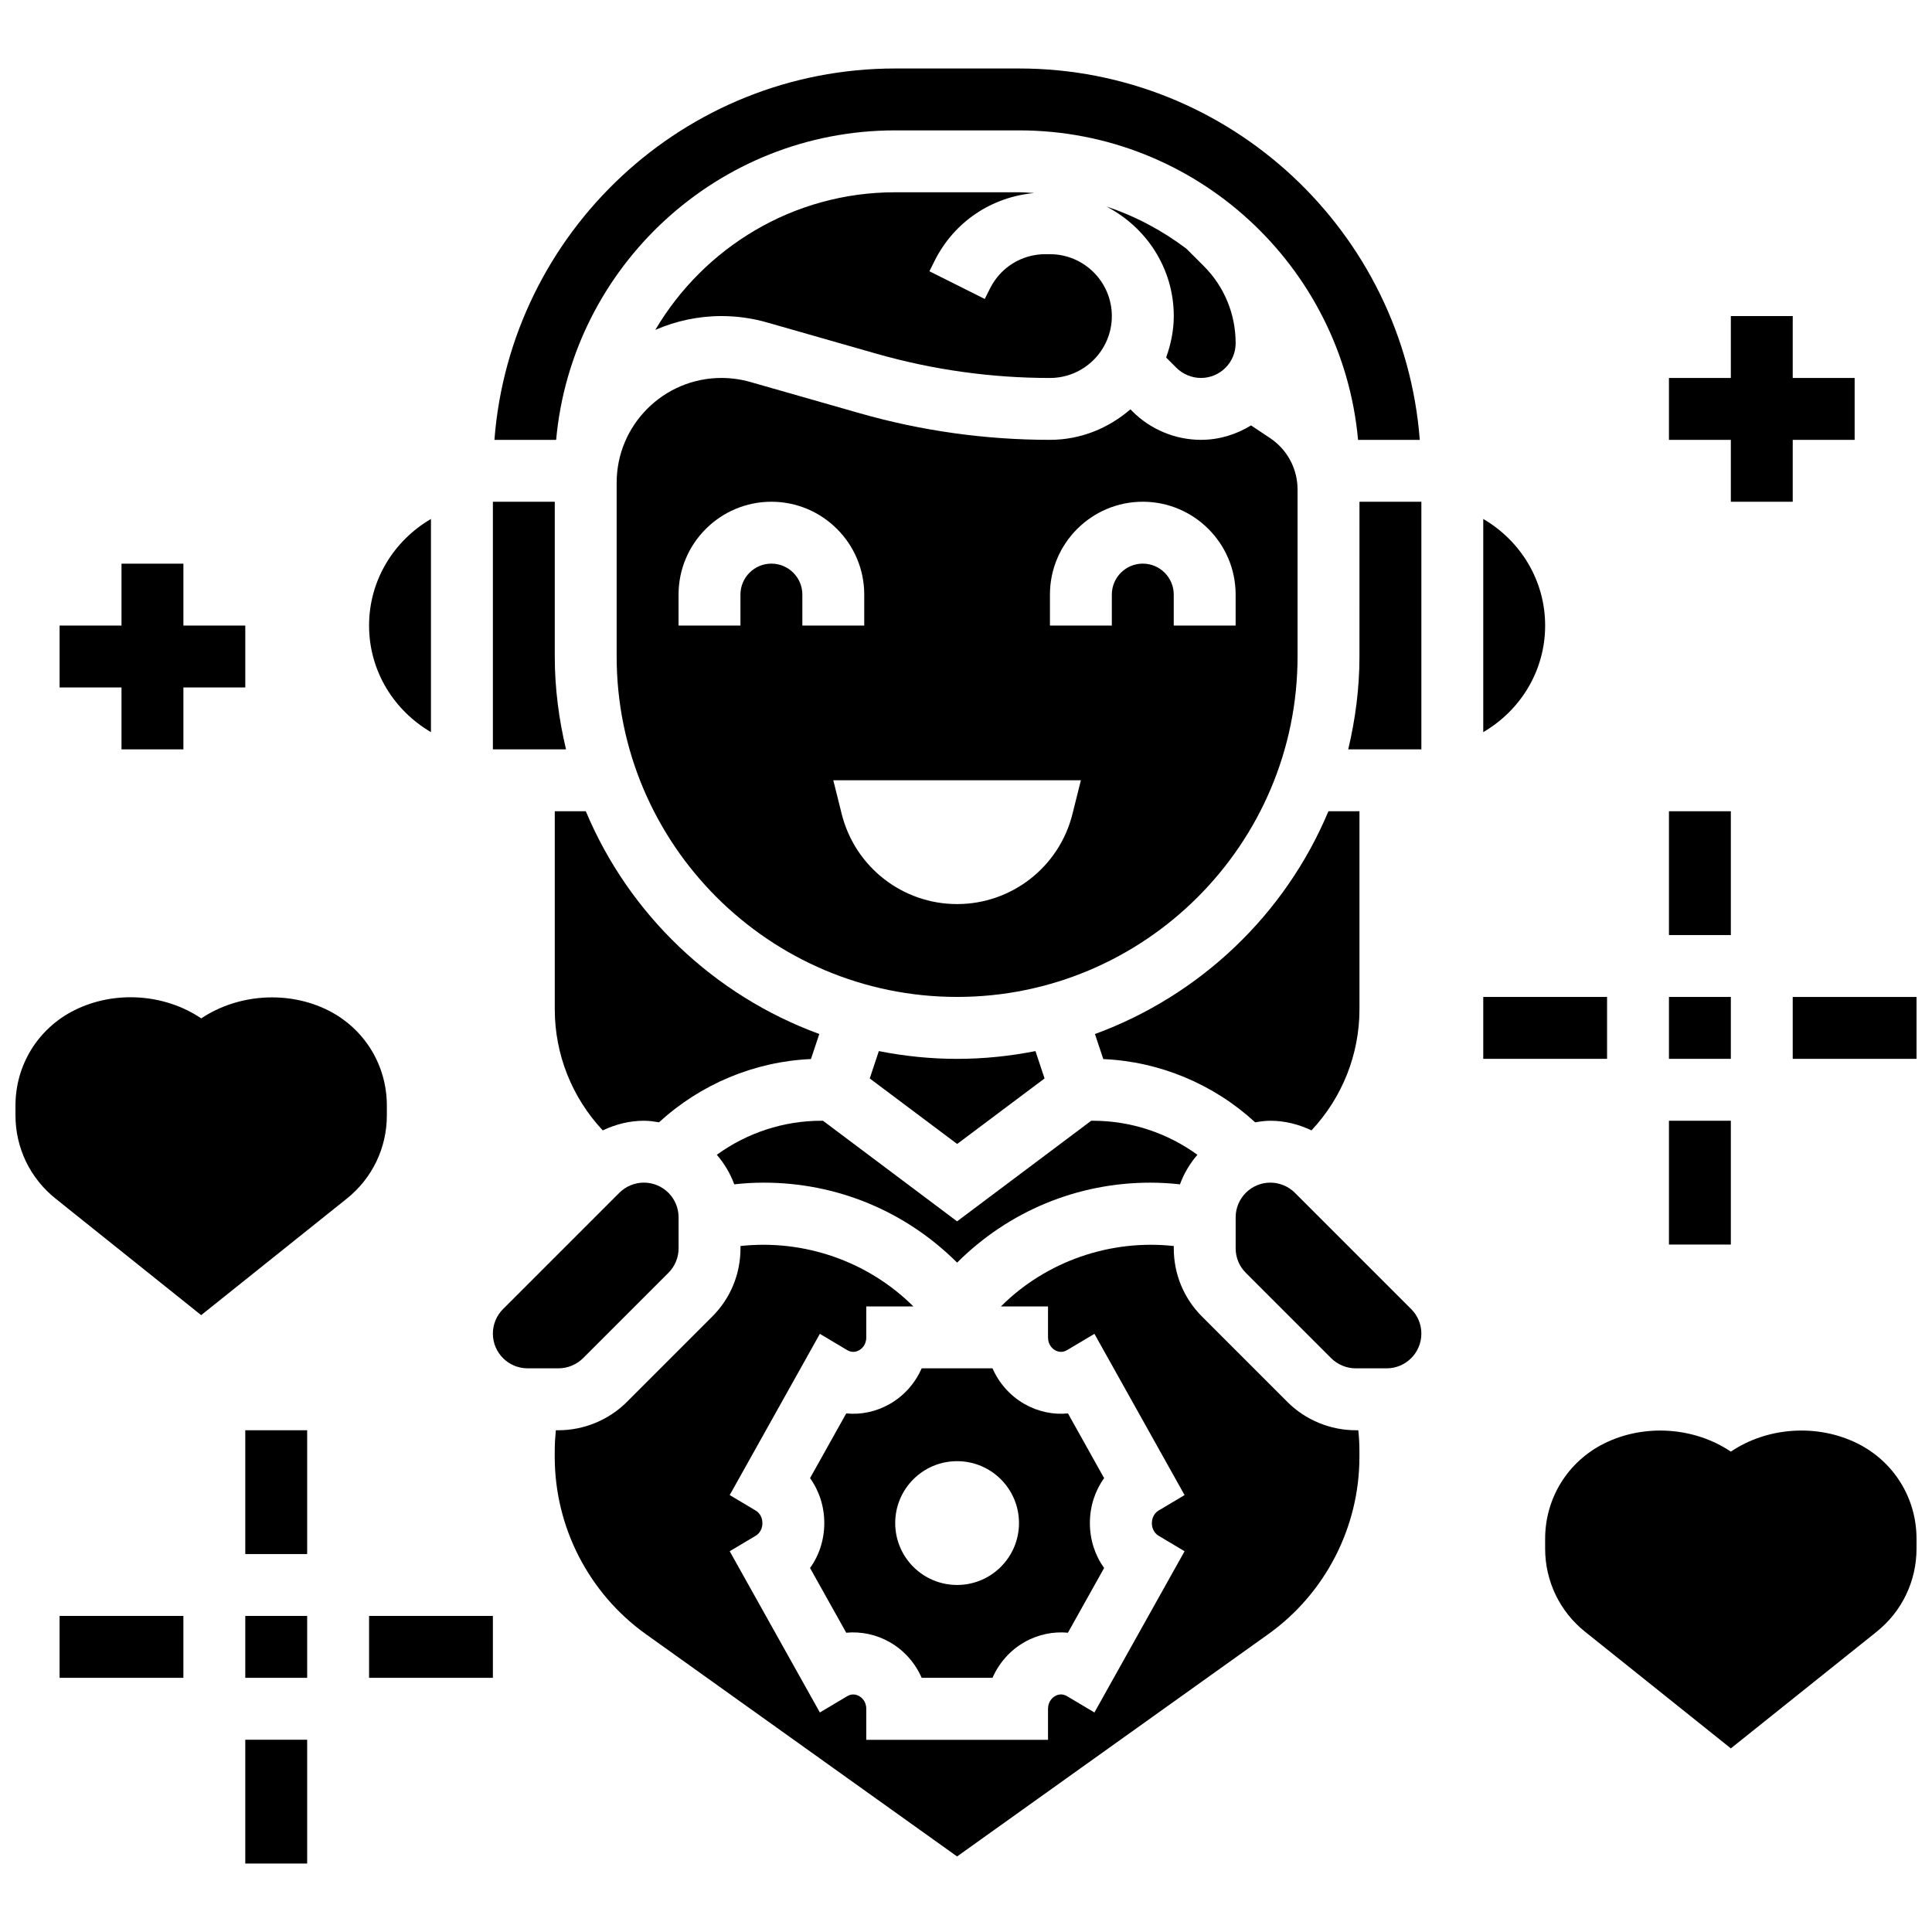
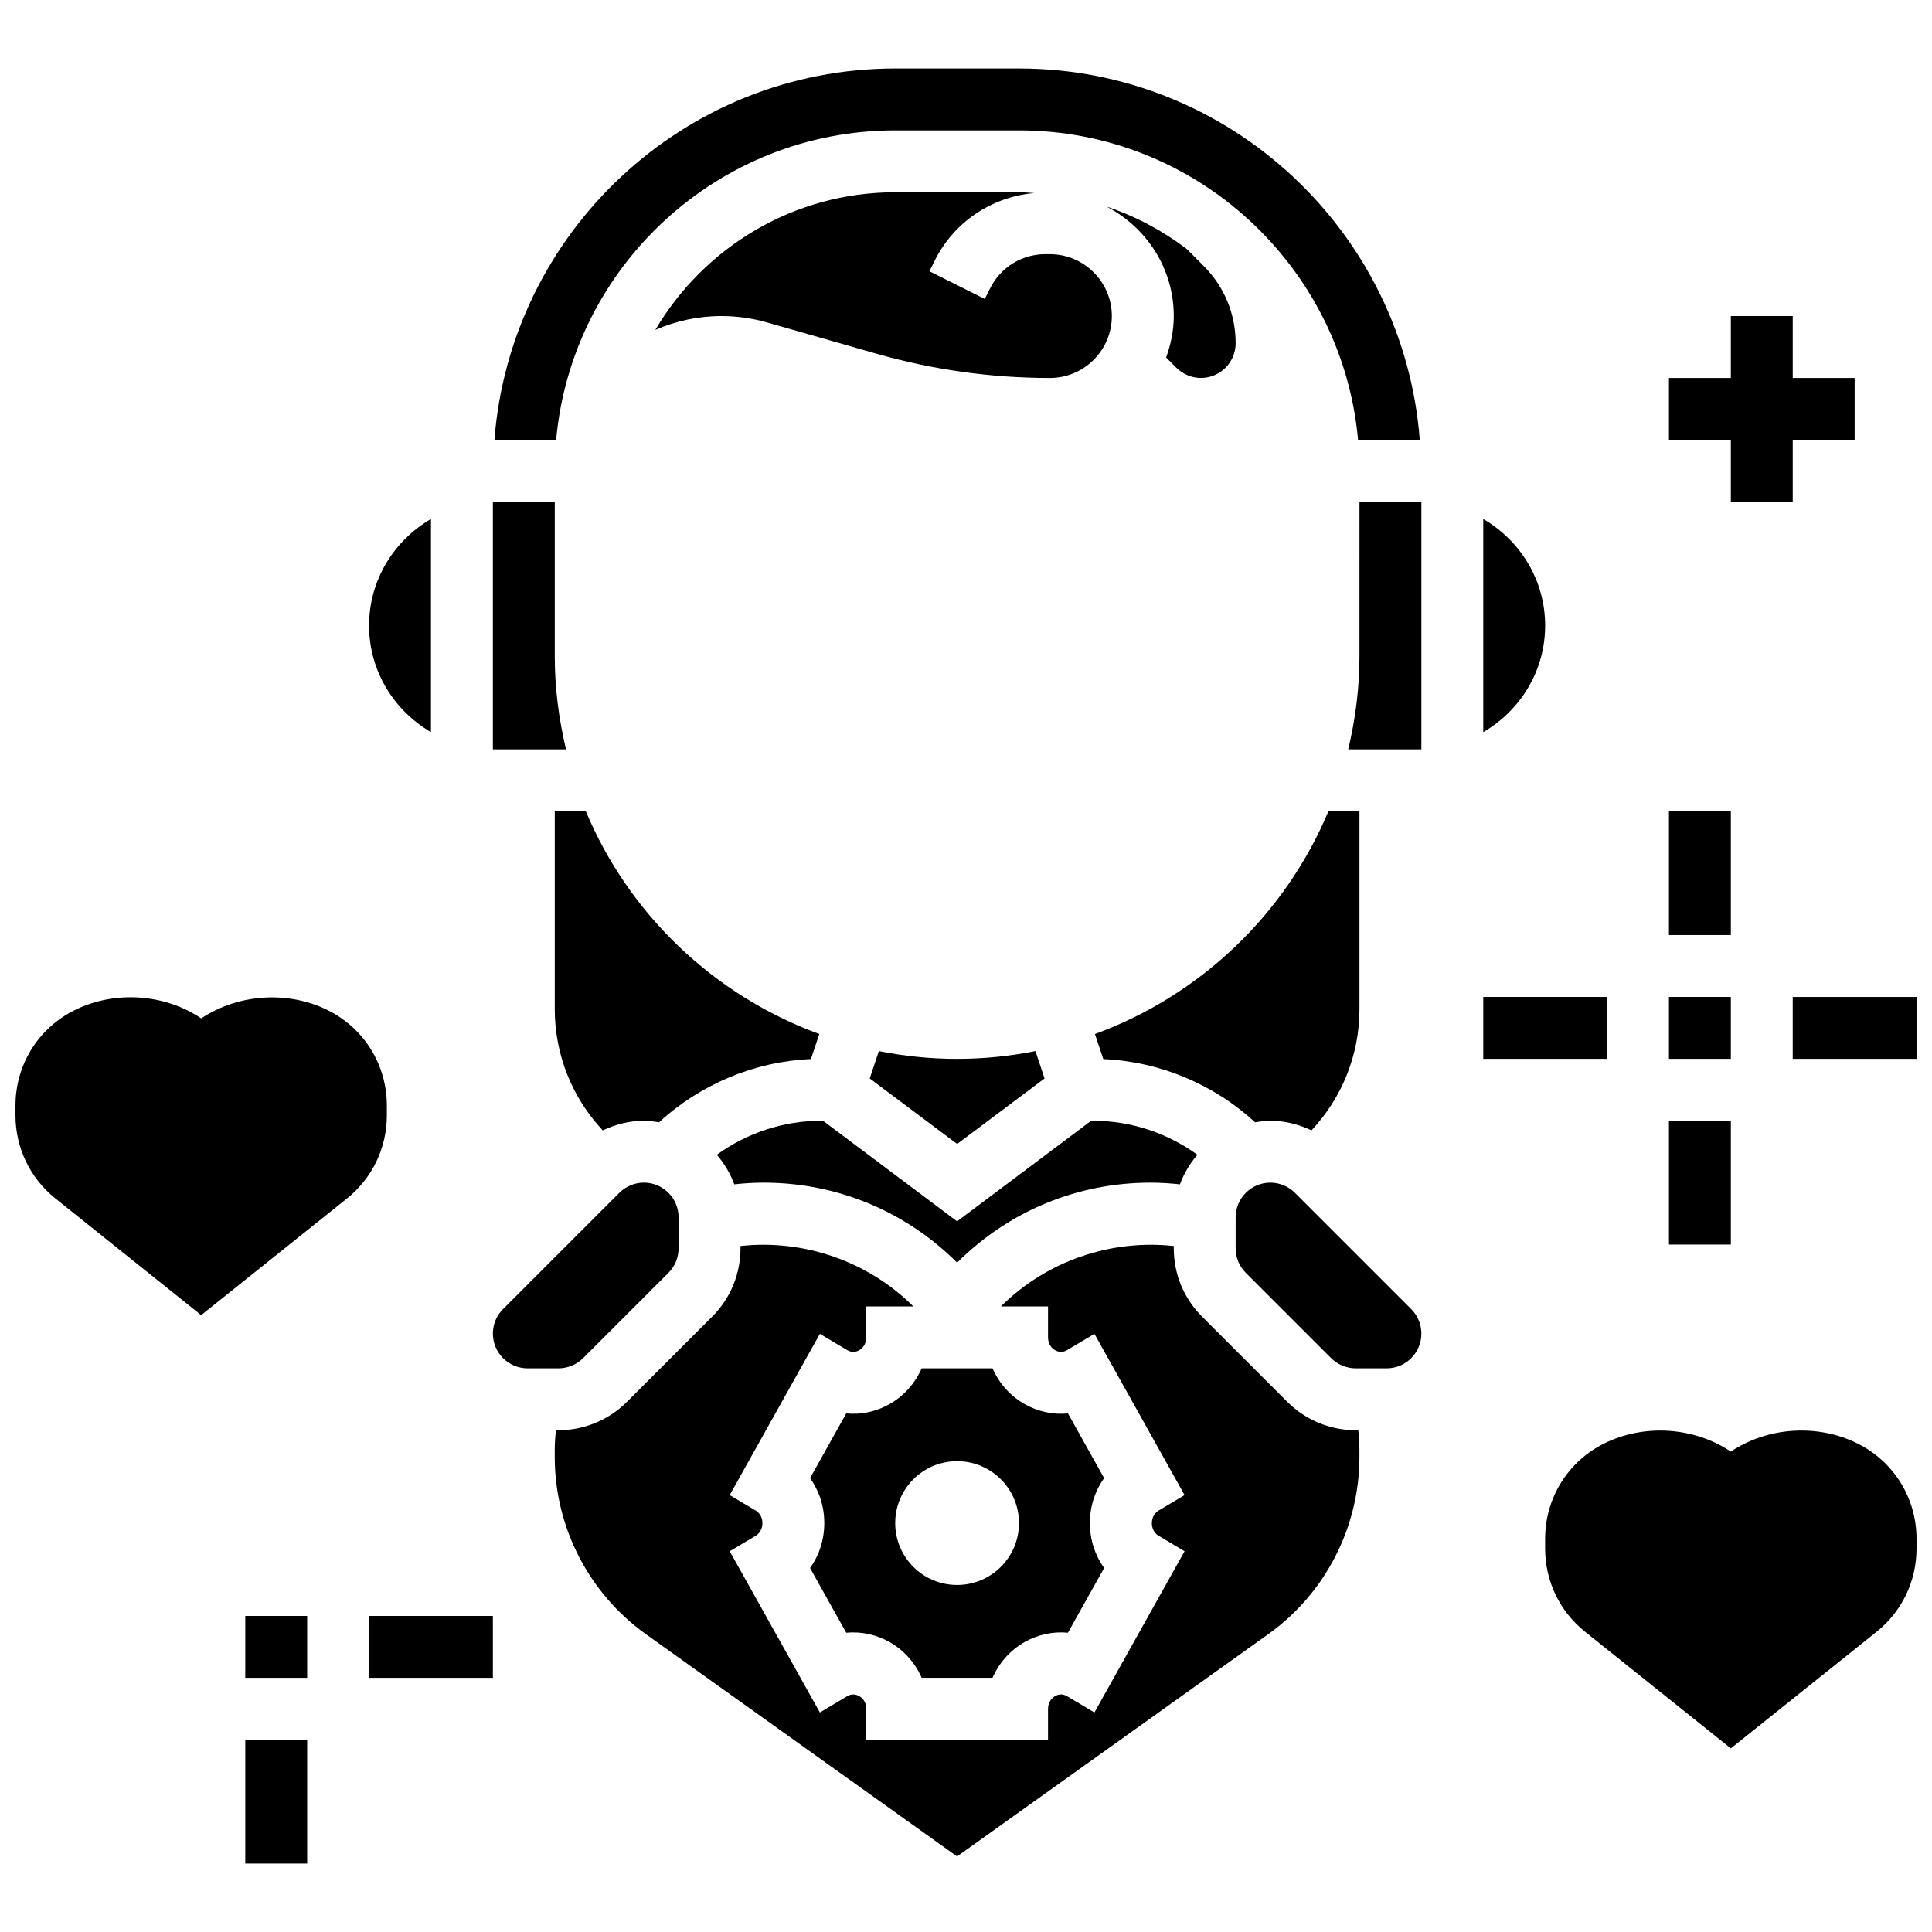
<svg xmlns="http://www.w3.org/2000/svg" width="800px" height="800px" version="1.1" viewBox="144 144 512 512">
  <defs>
    <clipPath id="c">
      <path d="m553 523h98.902v85h-98.902z" />
    </clipPath>
    <clipPath id="b">
      <path d="m148.09 408h98.906v85h-98.906z" />
    </clipPath>
    <clipPath id="a">
      <path d="m619 408h32.902v17h-32.902z" />
    </clipPath>
  </defs>
-   <path d="m307.42 271.93v46.043c0 49.746 40.477 90.223 90.223 90.223 49.746 0 90.223-40.477 90.223-90.223v-44.246c0-5.496-2.731-10.598-7.309-13.648l-5.012-3.34c-3.887 2.379-8.406 3.824-13.281 3.824-6.742 0-13.336-2.731-18.102-7.496l-0.59-0.59c-5.75 4.969-13.148 8.086-21.324 8.086-17.094 0-34.086-2.379-50.516-7.078l-28.902-8.258c-2.492-0.707-5.055-1.066-7.637-1.066-15.32 0-27.773 12.457-27.773 27.77zm120.79 87.793c-3.504 14.027-16.109 23.867-30.57 23.867-14.461 0-27.066-9.844-30.578-23.867l-2.231-8.938h65.613zm-5.965-58.152c0-13.566 11.039-24.605 24.605-24.605 13.566 0 24.605 11.039 24.605 24.605v8.203h-16.402v-8.203c0-4.519-3.676-8.203-8.203-8.203-4.527 0-8.203 3.684-8.203 8.203v8.203h-16.402zm-98.422 0c0-13.566 11.039-24.605 24.605-24.605s24.605 11.039 24.605 24.605v8.203h-16.402v-8.203c0-4.519-3.676-8.203-8.203-8.203s-8.203 3.684-8.203 8.203v8.203h-16.402z" />
  <path d="m376.9 422.55-2.41 7.25 23.164 17.363 23.164-17.363-2.41-7.25c-6.742 1.328-13.672 2.059-20.766 2.059s-14.035-0.73-20.742-2.059z" />
  <path d="m291.02 358.99v52.449c0 12.047 4.594 23.457 12.715 32.125 3.394-1.609 7.102-2.555 10.898-2.555 1.379 0 2.707 0.195 4.027 0.41 10.992-10.105 25.293-16.109 40.246-16.758l2.215-6.637c-27.918-10.227-50.441-31.707-61.875-59.039z" />
  <path d="m258.21 338.02v-56.488c-9.762 5.691-16.402 16.156-16.402 28.246 0 12.094 6.644 22.551 16.402 28.242z" />
  <path d="m291.02 317.98v-41.008h-16.402v65.613h19.383c-1.883-7.914-2.981-16.125-2.981-24.605z" />
  <path d="m480.66 441.01c3.797 0 7.504 0.941 10.898 2.551 8.121-8.668 12.715-20.078 12.715-32.125v-52.445h-8.227c-11.434 27.32-33.957 48.801-61.875 59.039l2.215 6.637c14.961 0.648 29.258 6.652 40.246 16.758 1.32-0.219 2.648-0.414 4.027-0.414z" />
  <path d="m381.24 178.55h32.809c46.988 0 85.695 36.098 89.852 82.02h16.355c-4.219-54.961-50.191-98.422-106.21-98.422h-32.809c-56.02 0-101.99 43.461-106.21 98.422h16.355c4.16-45.922 42.867-82.02 89.855-82.02z" />
  <path d="m455.76 241.47c1.715 1.707 4.086 2.691 6.504 2.691 5.07 0 9.195-4.125 9.195-9.195 0-7.75-3.012-15.035-8.488-20.504l-4.543-4.535c-6.363-4.816-13.5-8.637-21.219-11.195 10.547 5.461 17.855 16.355 17.855 29.035 0 3.871-0.797 7.531-2.027 10.98z" />
  <path d="m553.48 309.78c0-12.09-6.644-22.555-16.402-28.246v56.488c9.758-5.688 16.402-16.152 16.402-28.242z" />
  <path d="m427.02 518.57c-3.871 0.387-7.914-0.441-11.516-2.492-3.812-2.176-6.758-5.523-8.48-9.457h-18.773c-1.723 3.938-4.66 7.285-8.473 9.457-3.602 2.051-7.629 2.879-11.516 2.492l-9.59 17.148c2.43 3.387 3.773 7.512 3.773 11.91 0 4.394-1.344 8.531-3.773 11.91l9.59 17.148c3.894-0.359 7.914 0.441 11.516 2.492 3.812 2.172 6.75 5.519 8.473 9.457h18.773c1.723-3.938 4.66-7.285 8.473-9.457 3.602-2.051 7.652-2.856 11.516-2.492l9.59-17.148c-2.43-3.387-3.773-7.512-3.773-11.91 0-4.394 1.344-8.531 3.773-11.91zm-29.379 45.461c-9.062 0-16.402-7.34-16.402-16.402s7.34-16.402 16.402-16.402 16.402 7.34 16.402 16.402-7.348 16.402-16.402 16.402z" />
  <path d="m456.7 457.86c1.066-2.902 2.641-5.527 4.625-7.832-7.981-5.793-17.668-9.016-27.641-9.016h-0.508l-35.539 26.656-35.531-26.656h-0.508c-9.973 0-19.652 3.223-27.633 9.016 1.977 2.305 3.559 4.93 4.625 7.832 2.594-0.289 5.199-0.445 7.809-0.445 19.34 0 37.539 7.531 51.246 21.195 13.707-13.672 31.898-21.195 51.246-21.195 2.609 0 5.215 0.164 7.809 0.445z" />
  <path d="m418.09 195.16c-1.348-0.074-2.684-0.207-4.047-0.207h-32.809c-27.066 0-50.711 14.691-63.566 36.465 5.383-2.328 11.289-3.656 17.523-3.656 4.117 0 8.203 0.574 12.141 1.707l28.895 8.258c14.977 4.273 30.453 6.441 46.02 6.441 9.047 0 16.402-7.356 16.402-16.402s-7.356-16.402-16.402-16.402l-1.195-0.004c-6.258 0-11.875 3.469-14.672 9.062l-1.406 2.805-14.672-7.34 1.402-2.805c5.141-10.285 15.09-16.914 26.387-17.922z" />
  <path d="m504.27 317.98c0 8.48-1.098 16.691-2.977 24.605h19.383v-65.613h-16.402z" />
  <path d="m487.16 460.1c-1.715-1.707-4.086-2.691-6.504-2.691-5.07 0-9.195 4.125-9.195 9.195v8.203c0 2.461 0.953 4.766 2.691 6.504l22.621 22.621c1.715 1.707 4.082 2.691 6.504 2.691h8.203c5.07 0 9.195-4.125 9.195-9.195 0-2.461-0.953-4.766-2.691-6.504z" />
  <path d="m298.52 503.93 22.621-22.621c1.738-1.738 2.691-4.043 2.691-6.504v-8.203c0-5.07-4.125-9.195-9.195-9.195-2.418 0-4.789 0.984-6.504 2.691l-30.824 30.824c-1.738 1.738-2.691 4.043-2.691 6.504 0 5.07 4.125 9.195 9.195 9.195h8.203c2.422 0 4.789-0.984 6.504-2.691z" />
  <path d="m503.28 523.03c-6.742 0-13.336-2.731-18.102-7.496l-22.621-22.621c-4.84-4.832-7.496-11.262-7.496-18.102v-0.605c-16.75-1.82-33.758 3.984-45.816 16.02h12.492v8.203c0 2.102 1.312 3.074 1.879 3.394 0.738 0.41 1.871 0.746 3.176-0.031l7.242-4.312 23.891 42.73-6.856 4.086c-1.633 0.977-1.812 2.672-1.812 3.356 0 0.68 0.172 2.379 1.812 3.356l6.856 4.086-23.891 42.73-7.242-4.312c-1.305-0.77-2.438-0.461-3.176-0.031-0.559 0.32-1.879 1.297-1.879 3.394v8.203h-48.168v-8.203c0-2.102-1.312-3.074-1.879-3.394-0.73-0.402-1.863-0.746-3.176 0.031l-7.242 4.312-23.891-42.73 6.856-4.086c1.633-0.977 1.812-2.672 1.812-3.356 0-0.68-0.172-2.379-1.812-3.356l-6.856-4.086 23.891-42.73 7.242 4.312c1.305 0.77 2.445 0.449 3.176 0.031 0.559-0.32 1.879-1.297 1.879-3.394v-8.203h12.492c-12.059-12.023-29.066-17.848-45.824-16.02v0.605c0 6.84-2.656 13.27-7.496 18.102l-22.621 22.621c-4.769 4.766-11.363 7.496-18.105 7.496h-0.707c-0.172 1.773-0.297 3.551-0.297 5.34v1.738c0 18.602 9.039 36.164 24.172 46.973l82.453 58.898 82.453-58.898c15.141-10.809 24.172-28.371 24.172-46.973v-1.738c0-1.789-0.113-3.566-0.297-5.34z" />
  <g clip-path="url(#c)">
    <path d="m636.29 526.55c-10.672-5.324-23.965-4.363-33.602 2.148-9.652-6.512-22.934-7.465-33.602-2.148-9.629 4.816-15.609 14.492-15.609 25.262v2.582c0 8.637 3.871 16.676 10.598 22.047l38.613 30.898 38.605-30.887c6.734-5.379 10.605-13.418 10.605-22.055v-2.586c0.008-10.77-5.981-20.449-15.609-25.262z" />
  </g>
  <g clip-path="url(#b)">
    <path d="m246.52 436.99c0-10.77-5.981-20.449-15.609-25.262-10.57-5.273-23.867-4.34-33.586 2.156-9.652-6.527-22.934-7.488-33.621-2.156-9.625 4.824-15.605 14.5-15.605 25.262v2.582c0 8.621 3.863 16.656 10.598 22.047l38.613 30.906 38.605-30.887c6.734-5.391 10.605-13.426 10.605-22.055z" />
  </g>
-   <path d="m209 523.03h16.402v32.809h-16.402z" />
  <path d="m209 605.05h16.402v32.809h-16.402z" />
-   <path d="m159.79 572.24h32.809v16.402h-32.809z" />
  <path d="m241.81 572.24h32.809v16.402h-32.809z" />
  <path d="m209 572.24h16.402v16.402h-16.402z" />
  <path d="m586.29 358.99h16.402v32.809h-16.402z" />
  <path d="m586.29 441.01h16.402v32.809h-16.402z" />
  <path d="m537.08 408.2h32.809v16.402h-32.809z" />
  <g clip-path="url(#a)">
    <path d="m619.09 408.2h32.809v16.402h-32.809z" />
  </g>
  <path d="m586.29 408.2h16.402v16.402h-16.402z" />
  <path d="m602.69 276.97h16.402v-16.402h16.406v-16.402h-16.406v-16.406h-16.402v16.406h-16.402v16.402h16.402z" />
-   <path d="m176.2 342.59h16.402v-16.406h16.402v-16.402h-16.402v-16.402h-16.402v16.402h-16.406v16.402h16.406z" />
</svg>